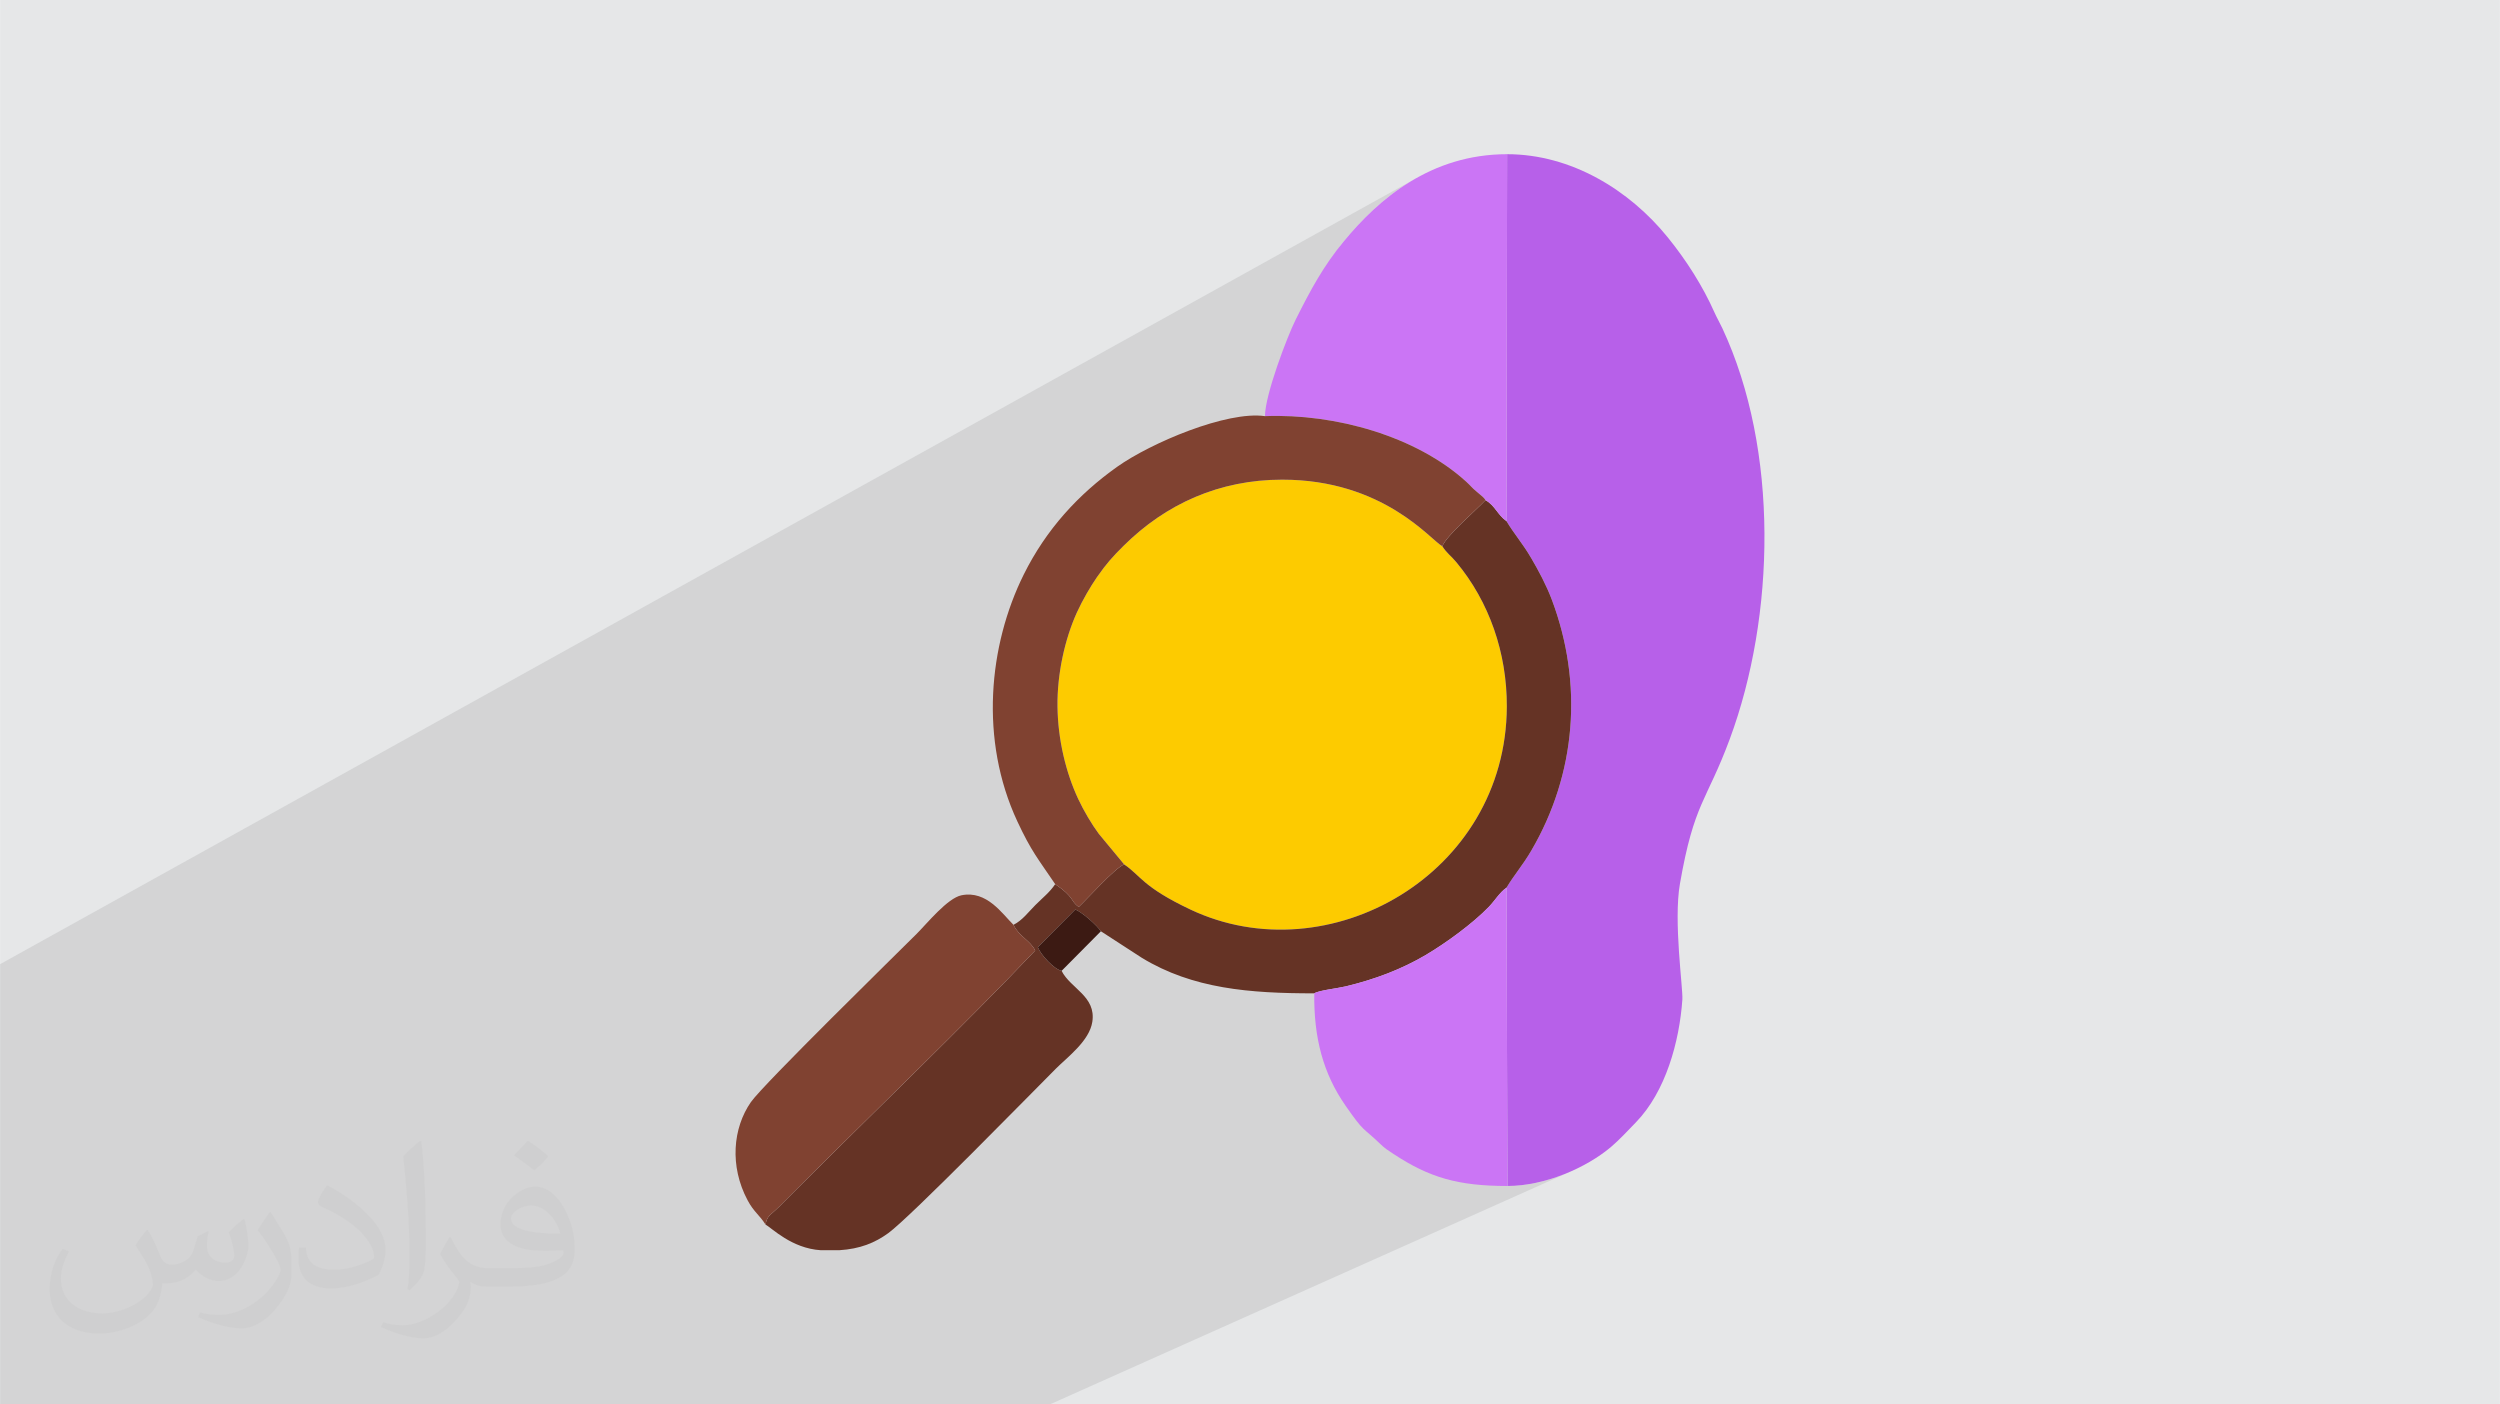
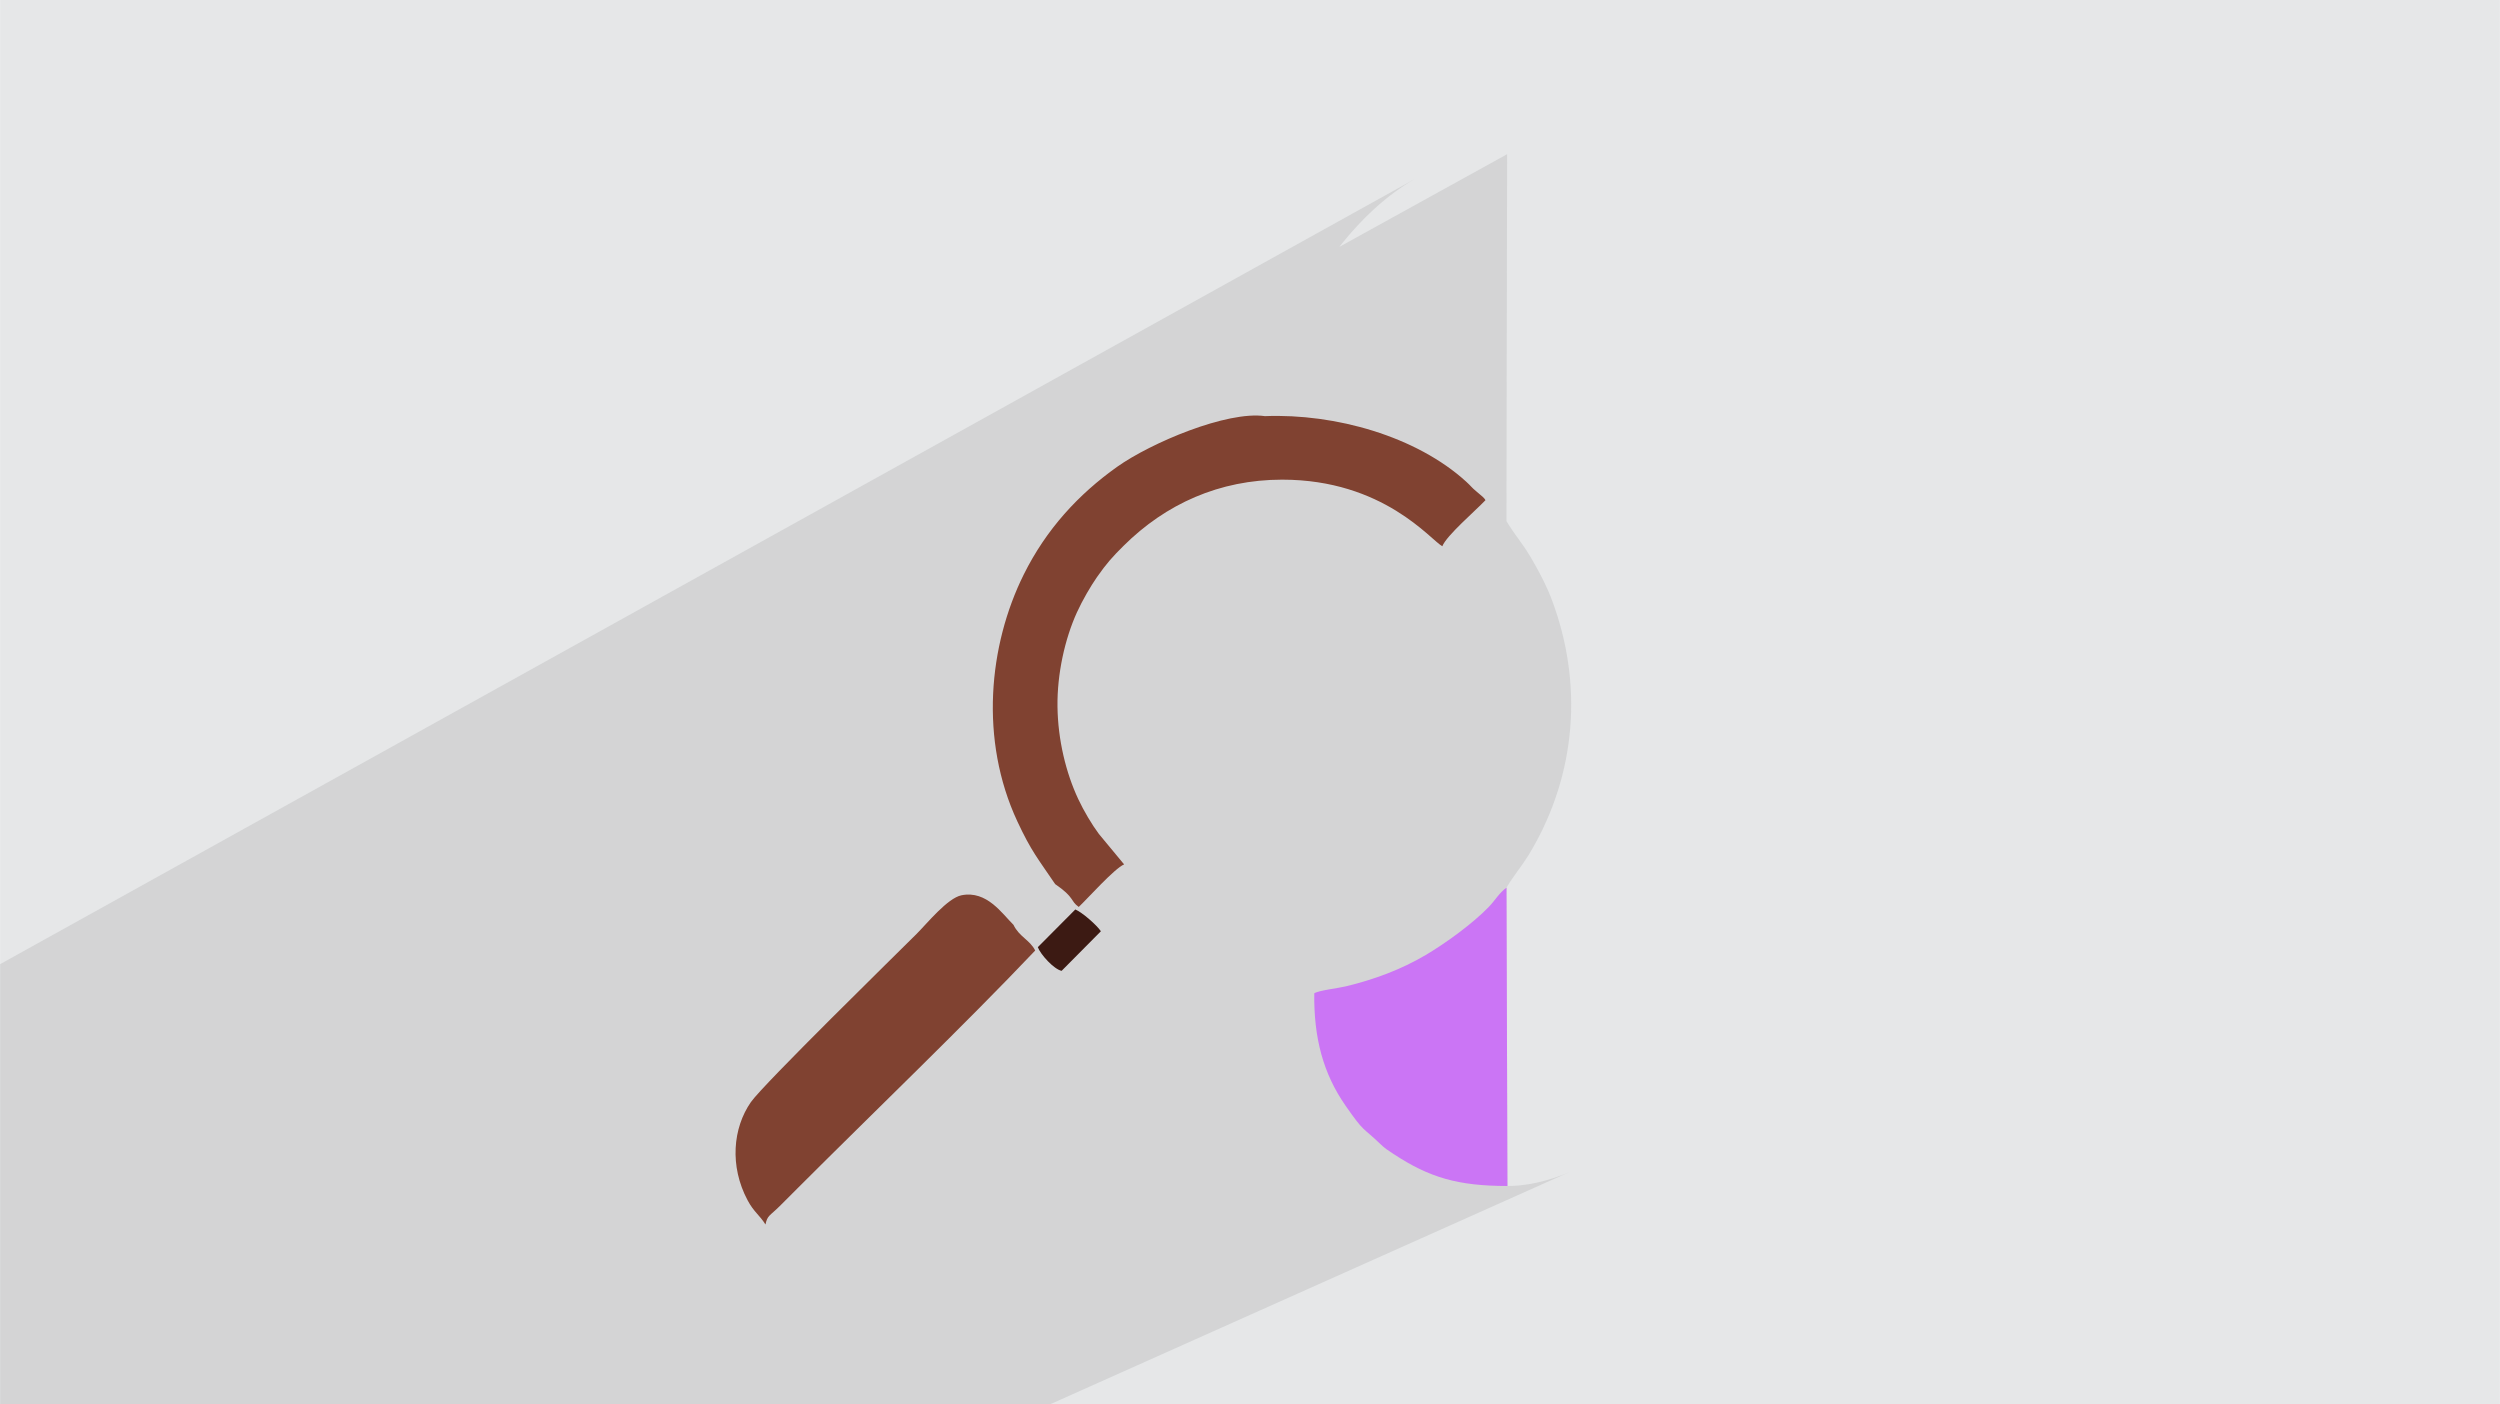
<svg xmlns="http://www.w3.org/2000/svg" xml:space="preserve" width="3.708in" height="2.083in" version="1.1" style="shape-rendering:geometricPrecision; text-rendering:geometricPrecision; image-rendering:optimizeQuality; fill-rule:evenodd; clip-rule:evenodd" viewBox="0 0 3708.33 2083.33">
  <defs>
    <style type="text/css">
   
    .fil8 {fill:#3C1A13}
    .fil5 {fill:#653325}
    .fil7 {fill:#804231}
    .fil3 {fill:#B760E9}
    .fil6 {fill:#CB75F5}
    .fil0 {fill:#E6E7E8}
    .fil4 {fill:#FDCB00}
    .fil2 {fill:#373435;fill-opacity:0.031}
    .fil1 {fill:#373435;fill-opacity:0.102}
   
  </style>
  </defs>
  <g id="Layer_x0020_1">
    <polygon class="fil0" points="-0,0 3708.33,0 3708.33,2083.33 -0,2083.33 " />
    <polygon class="fil1" points="-0,1987.33 -0,1944.19 -0,1924.97 -0,1914.92 -0,1884.92 -0,1879.2 -0,1867.3 -0,1864.24 -0,1848.95 -0,1753.87 -0,1722.64 -0,1721.33 -0,1698.93 -0,1683.95 -0,1666.38 -0,1628.96 -0,1590.91 -0,1588.82 -0,1526.2 -0,1463.58 -0,1459.73 -0,1430.28 2098.89,265.36 2091.3,269.86 2083.89,274.54 2076.66,279.4 2069.6,284.41 2062.72,289.57 2056.02,294.86 2049.48,300.28 2043.11,305.8 2036.91,311.41 2030.88,317.11 2025.01,322.87 2019.3,328.7 2013.75,334.56 2008.37,340.46 2003.13,346.37 1998.06,352.29 1993.13,358.2 1987.58,365.08 1986.72,366.2 2235.58,228.74 2234.59,773.06 2236.78,776.63 2238.98,780.09 2241.19,783.44 2243.41,786.71 2245.65,789.93 2247.89,793.11 2250.16,796.28 2252.44,799.46 2254.73,802.67 2257.04,805.93 2259.37,809.26 2261.71,812.7 2264.07,816.25 2266.44,819.94 2268.84,823.8 2271.26,827.83 2273.26,831.28 2275.28,834.8 2277.31,838.39 2279.35,842.05 2281.39,845.78 2283.43,849.56 2285.44,853.39 2287.43,857.27 2289.4,861.19 2291.33,865.15 2293.21,869.13 2295.05,873.14 2296.82,877.17 2298.54,881.2 2300.18,885.25 2301.75,889.3 2305.99,901.03 2309.89,912.8 2313.45,924.62 2316.68,936.47 2319.57,948.35 2322.13,960.26 2324.35,972.19 2326.23,984.14 2327.78,996.09 2328.99,1008.05 2329.87,1020.01 2330.41,1031.97 2330.62,1043.91 2330.49,1055.84 2330.03,1067.75 2329.24,1079.63 2328.11,1091.48 2326.65,1103.3 2324.85,1115.07 2322.72,1126.79 2320.26,1138.46 2317.47,1150.08 2314.35,1161.63 2310.89,1173.11 2307.1,1184.53 2302.98,1195.86 2298.53,1207.11 2293.75,1218.27 2288.64,1229.34 2283.2,1240.31 2277.43,1251.17 2271.32,1261.93 2268.91,1265.96 2266.52,1269.82 2264.14,1273.51 2261.78,1277.06 2259.44,1280.5 2257.11,1283.83 2254.81,1287.1 2252.51,1290.31 2250.24,1293.49 2247.97,1296.66 2245.72,1299.85 2243.48,1303.06 2241.26,1306.34 2239.05,1309.7 2236.84,1313.15 2234.65,1316.73 2236.05,1759.33 2241.25,1759.25 2246.48,1759.02 2251.73,1758.65 2257.01,1758.12 2262.3,1757.46 2267.59,1756.66 2272.89,1755.73 2278.19,1754.67 2283.48,1753.48 2288.75,1752.18 2294.01,1750.76 2299.24,1749.22 2304.44,1747.58 2309.6,1745.84 2314.72,1743.99 2319.79,1742.05 2324.81,1740.02 2329.77,1737.9 1557.32,2083.33 1513.77,2083.33 786.19,2083.33 762.28,2083.33 735.77,2083.33 716.56,2083.33 694.58,2083.33 671.71,2083.33 671.51,2083.33 633,2083.33 580.11,2083.33 564.16,2083.33 545.87,2083.33 519.87,2083.33 517.31,2083.33 483.52,2083.33 340.83,2083.33 273.9,2083.33 268.26,2083.33 213.32,2083.33 207.27,2083.33 177.51,2083.33 171.99,2083.33 151.33,2083.33 120.79,2083.33 118.65,2083.33 79.49,2083.33 65.98,2083.33 56,2083.33 26.99,2083.33 -0,2083.33 -0,2070.45 -0,2059.85 -0,2052.39 -0,2048.13 -0,2000.23 -0,1988.67 " />
-     <path class="fil2" d="M218.96 1824.58c6.98,10.73 11.56,21.04 16.15,32.4 3.23,6.67 5,19.06 20.63,19.06 4.58,0 11.15,-1.56 16.98,-4.69 6.56,-3.44 11.56,-8.54 14.06,-16.56l6.35 -20.94 15.1 -7.5 1.04 1.04c-1.98,7.92 -2.4,15.42 -2.4,21.46 0,17.6 15,24.27 27.19,24.27 7.08,0 13.33,-3.44 13.33,-9.9 0,-8.44 -3.54,-22.5 -8.13,-35.21 7.08,-7.08 14.17,-14.17 22.29,-19.9l1.25 0.63c3.54,15 5.52,29.79 5.52,39.69 0,9.58 -4.27,20.31 -7.81,27.4 -7.29,13.65 -20.21,24.58 -35.83,24.58 -11.87,0 -24.9,-5.94 -34.06,-16.98l-0.42 0c-8.75,10.52 -21.87,20.21 -43.02,20.21l-6.56 0c-1.04,13.96 -4.06,23.85 -8.54,32.6 -12.6,24.58 -50,41.98 -85.1,41.98 -48.96,0 -73.44,-28.23 -73.44,-65.73 0,-23.23 7.5,-44.79 19.17,-60l9.58 3.85c-7.29,13.96 -12.08,27.08 -12.08,40 0,35.21 28.54,51.98 61.56,51.98 30.52,0 68.44,-19.58 75.21,-42.08 -2.5,-24.58 -11.77,-36.15 -26.04,-58.75 4.37,-7.5 9.9,-15 16.67,-22.92l1.35 0 0 0zm563.96 -132.4c10.31,6.46 20.52,14.17 30.21,22.92 -5.52,7.71 -12.29,14.79 -20.94,20.94 -9.79,-7.92 -19.69,-14.79 -29.79,-22.08 6.87,-7.6 13.65,-15.1 20.52,-21.77l0 0 0 0zm5.31 96.25c-16.67,0 -30.31,10.83 -30.31,18.96 0,17.4 33.33,22.81 73.13,22.6 -5,-20.42 -22.4,-41.56 -42.81,-41.56l0 0 0 0 0 0 -0 0zm-37.4 92.92c21.67,0 40.63,-0.63 55,-4.17 16.15,-4.06 29.79,-12.29 29.79,-17.81 0,-1.56 0,-3.23 -0.52,-4.79 -9.06,0.94 -19.37,0.94 -28.44,0.94 -29.37,0 -51.77,-6.67 -60.63,-23.23 -2.29,-4.48 -3.75,-9.69 -3.75,-15.42 0,-15.94 6.77,-31.46 18.85,-42.19 10.1,-8.75 21.25,-14.37 32.6,-14.37 20.42,0 36.87,16.56 48.23,42.4 6.25,14.17 10.52,30.42 10.52,51.04 0,13.75 -3.75,25.21 -12.29,33.85 -15.94,15.42 -45.21,21.25 -90.1,21.25l-20.52 0 0 0 -5.21 0c-11.15,0 -19.27,-1.98 -25.52,-6.87l-1.04 0c0.21,2.5 0.52,5.1 0.52,7.5 0,10.1 -3.33,22.92 -10.1,33.23 -20,29.69 -41.67,42.6 -60.31,42.6 -18.96,0 -42.19,-7.29 -63.13,-16.77l3.75 -7.19c6.87,2.71 16.15,4.58 29.06,4.58 33.96,0 78.23,-32.5 83.75,-64.17 -1.25,-2.6 -3.44,-6.04 -6.77,-9.69 -9.79,-11.77 -16.15,-21.56 -21.98,-31.87 5.1,-9.9 9.58,-17.81 13.96,-24.9l1.67 -0.21c14.48,29.37 27.6,46.25 56.87,46.25l4.48 0 0 0 21.25 0 0 0 0 0 0 0 0 0 0 -0zm-146.46 31.15c2.5,-13.54 2.71,-28.75 2.71,-42.81l0 -21.04c0,-39.27 -5,-96.25 -9.06,-133.33 7.08,-7.81 16.98,-16.67 24.79,-22.71l2.19 0.63c5.31,46.67 6.67,100.94 6.67,150.83 0,13.13 -0.52,26.04 -1.77,35.31 -0.83,11.87 -7.6,20.83 -22.29,34.58l-3.23 -1.46 0 0zm-150.73 -61.98c0.73,18.44 9.79,32.92 41.35,32.92 19.69,0 36.35,-5.1 54.79,-13.75 3.33,-1.56 5.1,-3.44 5.1,-5.21 0,-11.56 -8.85,-26.77 -23.85,-40.73 -14.37,-13.13 -33.54,-24.69 -51.46,-32.29 -5.94,-2.6 -8.02,-5.42 -8.02,-7.92 0,-5.42 7.08,-16.56 12.81,-24.48l2.08 -0.21c20.42,10.73 43.33,26.56 60.31,44.27 15.42,16.35 25,32.81 25,50.83 0,13.33 -4.06,25.94 -10.52,37.5 -22.6,11.35 -46.56,19.9 -70.31,19.9 -28.75,0 -48.44,-13.44 -48.44,-45.1 0,-3.44 0,-8.85 1.25,-15.73l9.9 0 0 0 0 0 0 0 0 0 -0 -0zm-52.08 -52.29l17.92 28.96c6.56,10.73 12.6,22.29 12.6,40.73l0 23.54c0,19.06 -12.19,39.48 -31.87,59.58 -15.31,13.65 -28.96,19.48 -41.56,19.48 -18.75,0 -40.21,-5.83 -64.9,-16.56l2.71 -7.19c7.92,2.19 16.98,3.85 28.13,3.85 35.52,-0.21 71.87,-26.15 88.54,-57.92 1.98,-3.65 2.81,-7.08 2.81,-9.48 0,-3.65 -2.08,-7.6 -3.54,-11.25 -9.06,-17.19 -19.17,-32.81 -30.31,-47.19 5.94,-9.17 11.56,-18.02 17.92,-26.77l1.56 0.21 0 0 0 0 0 0 0 0 0 0.01z" />
    <g id="_1982432552576">
-       <path class="fil3" d="M2234.59 773.06c11.62,19.43 23.74,32.7 36.66,54.78 10.61,18.13 22.36,39.88 30.49,61.46 47.02,124.83 36.43,258.51 -30.43,372.63 -12.93,22.06 -25.01,35.35 -36.67,54.8l1.4 442.6c55.26,0 116.78,-26.72 153.83,-58.08 12.12,-10.26 25.33,-24.59 36.72,-36.32 44.11,-45.41 64.59,-119.55 68.95,-182.16 1.15,-16.43 -13.36,-115.78 -3.62,-171.67 21.15,-121.39 39.34,-121.31 74.01,-214.96 67.46,-182.26 73.24,-428.39 -11.05,-609.14 -4.09,-8.78 -8.09,-15.37 -11.62,-23.31 -17.58,-39.66 -42.15,-77.95 -69.41,-111.6 -56.78,-70.12 -143.13,-123.34 -238.28,-123.34l-0.99 544.32z" />
-       <path class="fil4" d="M1667.44 1282.28c24.61,16.55 27.11,33.26 98.3,66.96 204.36,96.75 468.62,-51.86 469.41,-301.22 0.25,-79.47 -26.04,-155.41 -74.94,-214.09 -8.52,-10.22 -13.58,-12.67 -20.75,-23.61 -17.06,-9.03 -87.09,-98.83 -237.69,-98.78 -92.97,0.03 -172.52,35.98 -235.15,98.15 -16.34,16.22 -25.05,25.82 -39.41,46.35 -9.23,13.19 -21.7,34.53 -29.88,52.58 -17.8,39.26 -29.35,90.88 -28.75,139.42 0.62,49.45 12.48,98.24 30.8,137.35 8.11,17.32 20.22,37.8 30.65,51.76l37.4 45.13z" />
-       <path class="fil5" d="M2139.46 810.33c7.17,10.94 12.23,13.39 20.75,23.61 48.89,58.69 75.19,134.63 74.94,214.09 -0.8,249.35 -265.06,397.96 -469.41,301.22 -71.19,-33.7 -73.69,-50.41 -98.3,-66.96 -14.28,5.85 -54.74,51.37 -67.33,63.12 -12.99,-9.23 -5.54,-13.77 -34.93,-33.86 -7.93,11.95 -18.82,20.45 -29.37,31.01 -10.74,10.74 -19.12,22.57 -32.52,29.37 8.44,17.65 24.39,22.44 32.24,38.11 -103.45,109.13 -241.41,241.57 -353.45,353.61 -9.24,9.24 -16.15,16.18 -25.41,25.41 -15.35,15.29 -18.31,13.56 -21.28,27.45 9.59,5.25 38.61,35.33 82.02,38.11l27.47 0c30.98,-1.96 52.78,-10.93 72.67,-25.34 32.67,-23.67 215.39,-210.76 248.41,-243.78 17.54,-17.54 49.94,-41.3 54.29,-69.68 5.82,-37.95 -32.26,-49.29 -45.56,-75.6 -11.31,-2.37 -31.02,-23.85 -35.31,-35.11l55.65 -55.96c10.2,4.27 31.88,23.22 37.93,32.33l60.97 39.53c75.41,45.8 159.45,52.56 255.56,52.56 6.69,-4.43 34.3,-7.34 46.81,-10.35 42.27,-10.18 82.02,-24.97 118.49,-46.49 29.75,-17.56 69.7,-46.59 93.67,-71.44 9.28,-9.63 15.53,-20.91 26.19,-28.52 11.66,-19.45 23.74,-32.74 36.67,-54.8 66.85,-114.12 77.44,-247.8 30.43,-372.63 -8.13,-21.58 -19.88,-43.34 -30.49,-61.46 -12.93,-22.07 -25.04,-35.35 -36.66,-54.78 -13.4,-9.49 -17.19,-23.54 -31.11,-31.07 -14.91,15.78 -57.75,52.35 -64.02,68.33z" />
-       <path class="fil6" d="M1876.37 617.32c104.49,-4.11 224.77,30 298.57,97.26 7.16,6.52 7.76,8.39 14.54,13.97l10.2 8.69c3.13,3.3 2.43,2.56 3.81,4.75 13.93,7.52 17.71,21.57 31.11,31.07l0.99 -544.32c-113.21,0 -190.73,66.5 -242.45,129.46 -30.29,36.87 -48.83,71.24 -71.28,116.07 -12.22,24.41 -45.48,111.51 -45.48,143.05z" />
      <path class="fil7" d="M1565.17 1311.54c29.39,20.09 21.94,24.63 34.93,33.86 12.59,-11.74 53.06,-57.26 67.33,-63.12l-37.4 -45.13c-10.44,-13.96 -22.54,-34.44 -30.65,-51.76 -18.31,-39.11 -30.18,-87.9 -30.8,-137.35 -0.6,-48.54 10.95,-100.16 28.75,-139.42 8.18,-18.05 20.65,-39.39 29.88,-52.58 14.37,-20.53 23.07,-30.13 39.41,-46.35 62.63,-62.17 142.18,-98.11 235.15,-98.15 150.59,-0.06 220.63,89.75 237.69,98.78 6.27,-15.98 49.12,-52.55 64.02,-68.33 -1.38,-2.19 -0.67,-1.46 -3.81,-4.75l-10.2 -8.69c-6.77,-5.58 -7.37,-7.45 -14.54,-13.97 -73.8,-67.25 -194.08,-101.37 -298.57,-97.26 -56.5,-8.09 -169.24,39.7 -219.1,75.05 -57.75,40.94 -105.48,93.01 -138.68,159.82 -52.2,105.09 -65.86,245.43 -9.54,366.26 20.78,44.59 30.67,55.42 56.12,93.09z" />
      <path class="fil6" d="M1949.5 1473.54c-0.78,66.31 13.24,118.89 46.24,166.43 28.6,41.2 24.78,31.16 51.31,56.66 7.81,7.52 11.31,9.46 19.84,15.09 53.31,35.19 95.88,47.62 169.17,47.62l-1.4 -442.6c-10.66,7.61 -16.91,18.9 -26.19,28.52 -23.96,24.85 -63.92,53.88 -93.67,71.44 -36.47,21.52 -76.22,36.31 -118.49,46.49 -12.5,3.01 -40.12,5.92 -46.81,10.35z" />
      <path class="fil7" d="M1135.38 1816.49c2.96,-13.89 5.93,-12.16 21.28,-27.45 9.26,-9.22 16.17,-16.17 25.41,-25.41 112.04,-112.04 250,-244.48 353.45,-353.61 -7.86,-15.66 -23.8,-20.46 -32.24,-38.11 -16.77,-16.49 -39.52,-51.36 -77.06,-43.84 -20.74,4.15 -51.13,41.81 -66.66,57.34 -27.68,27.68 -227.52,223.19 -245.83,249.54 -26.61,38.28 -31.92,94.79 -4.84,145.61 9.29,17.43 17.88,21.99 26.5,35.92z" />
      <path class="fil8" d="M1574.7 1440.19l58.27 -58.74c-6.05,-9.11 -27.73,-28.06 -37.93,-32.33l-55.65 55.96c4.29,11.27 24,32.75 35.31,35.11z" />
    </g>
  </g>
</svg>